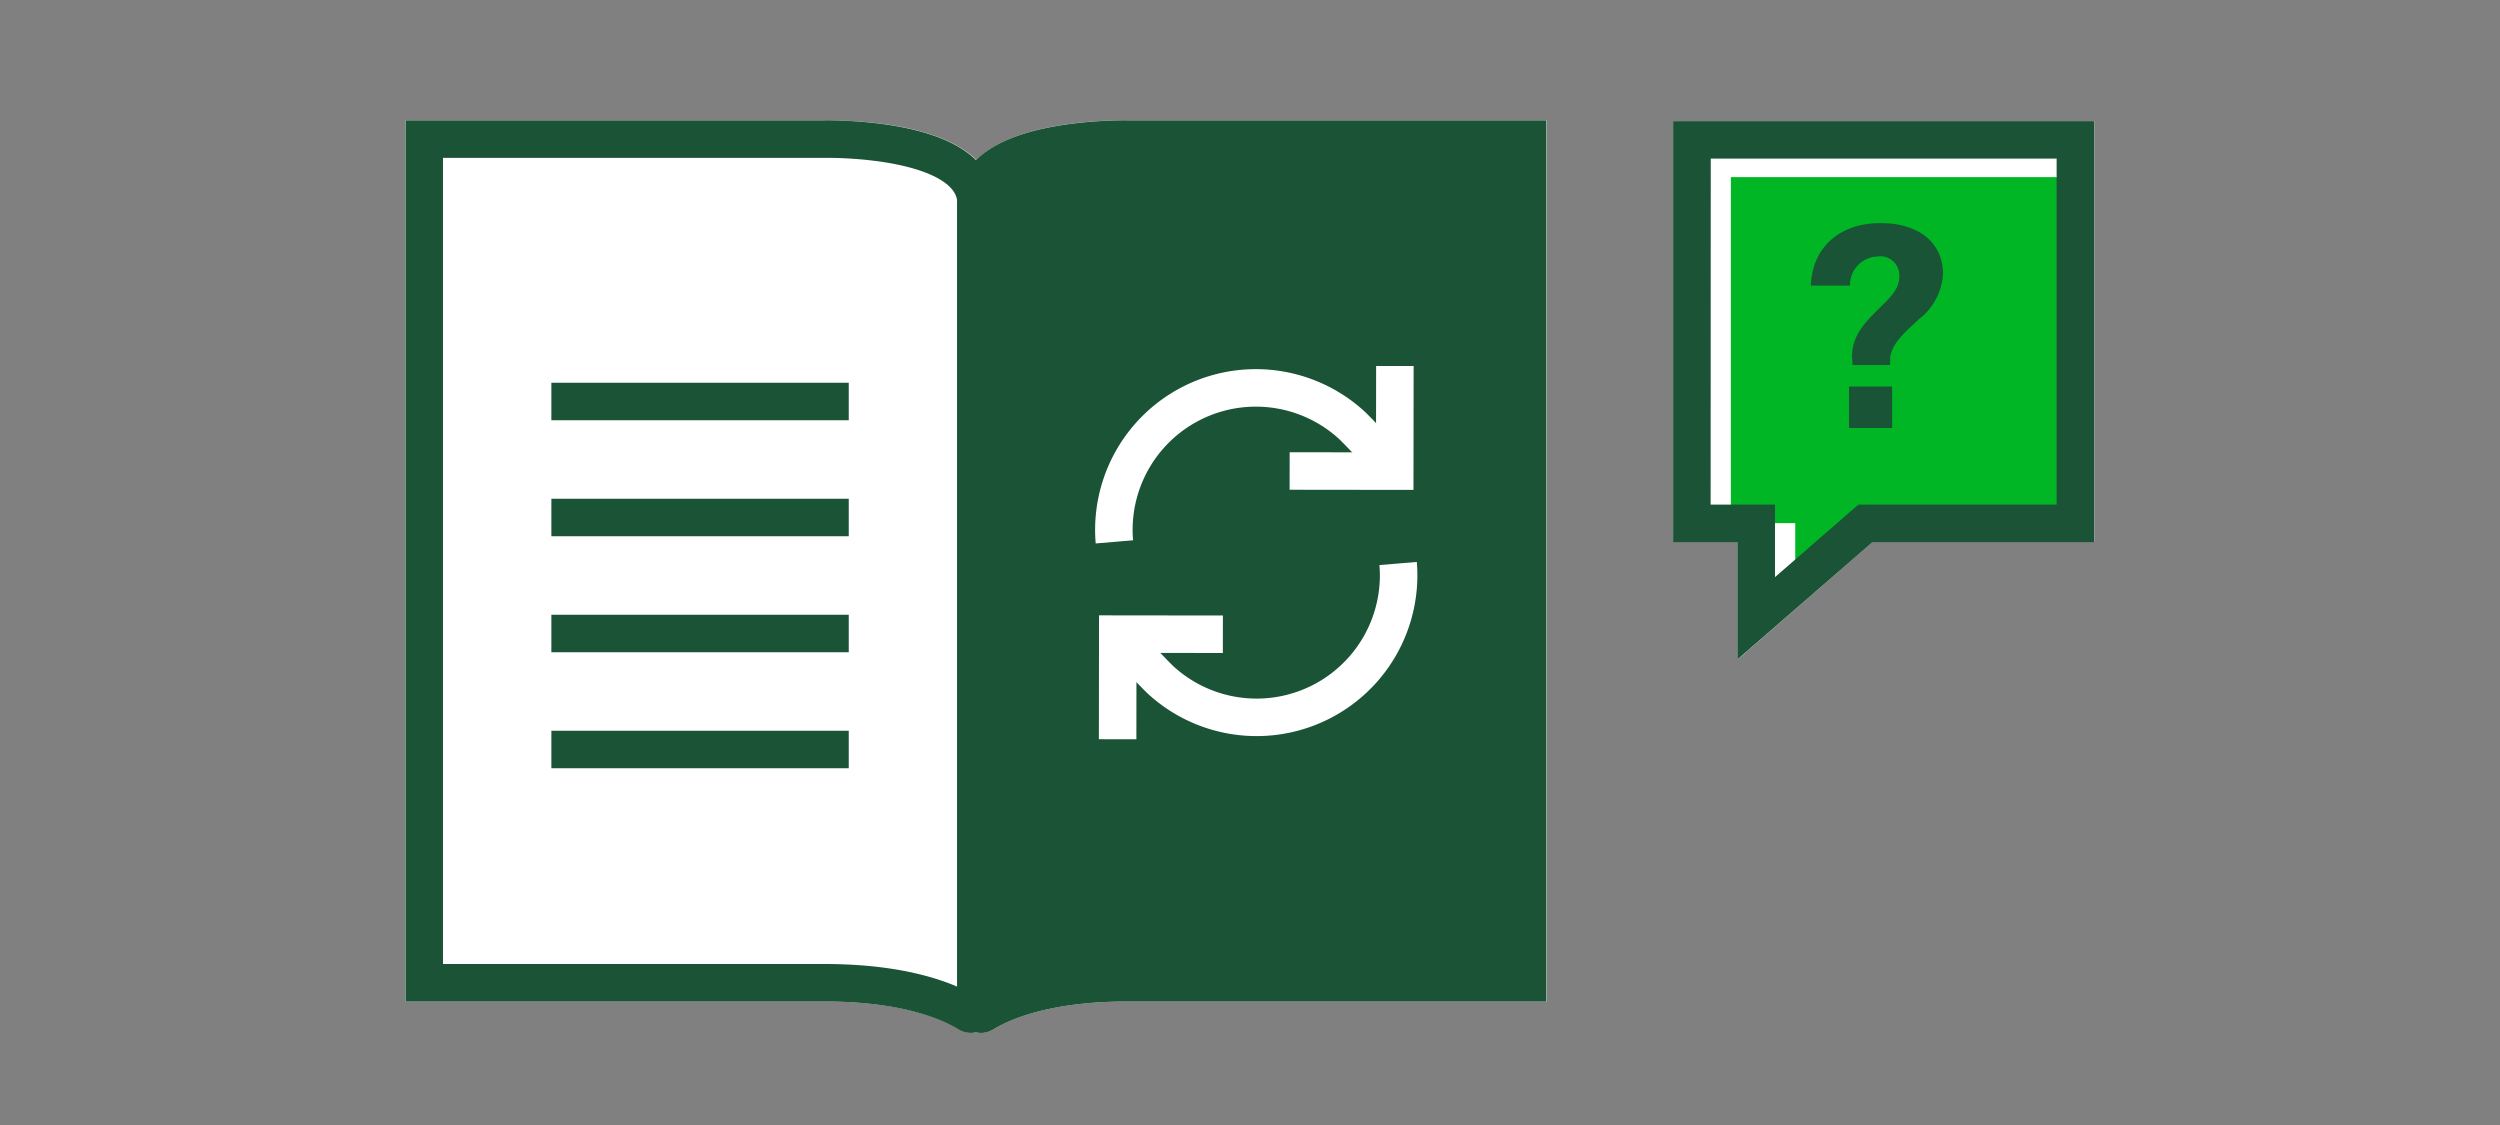
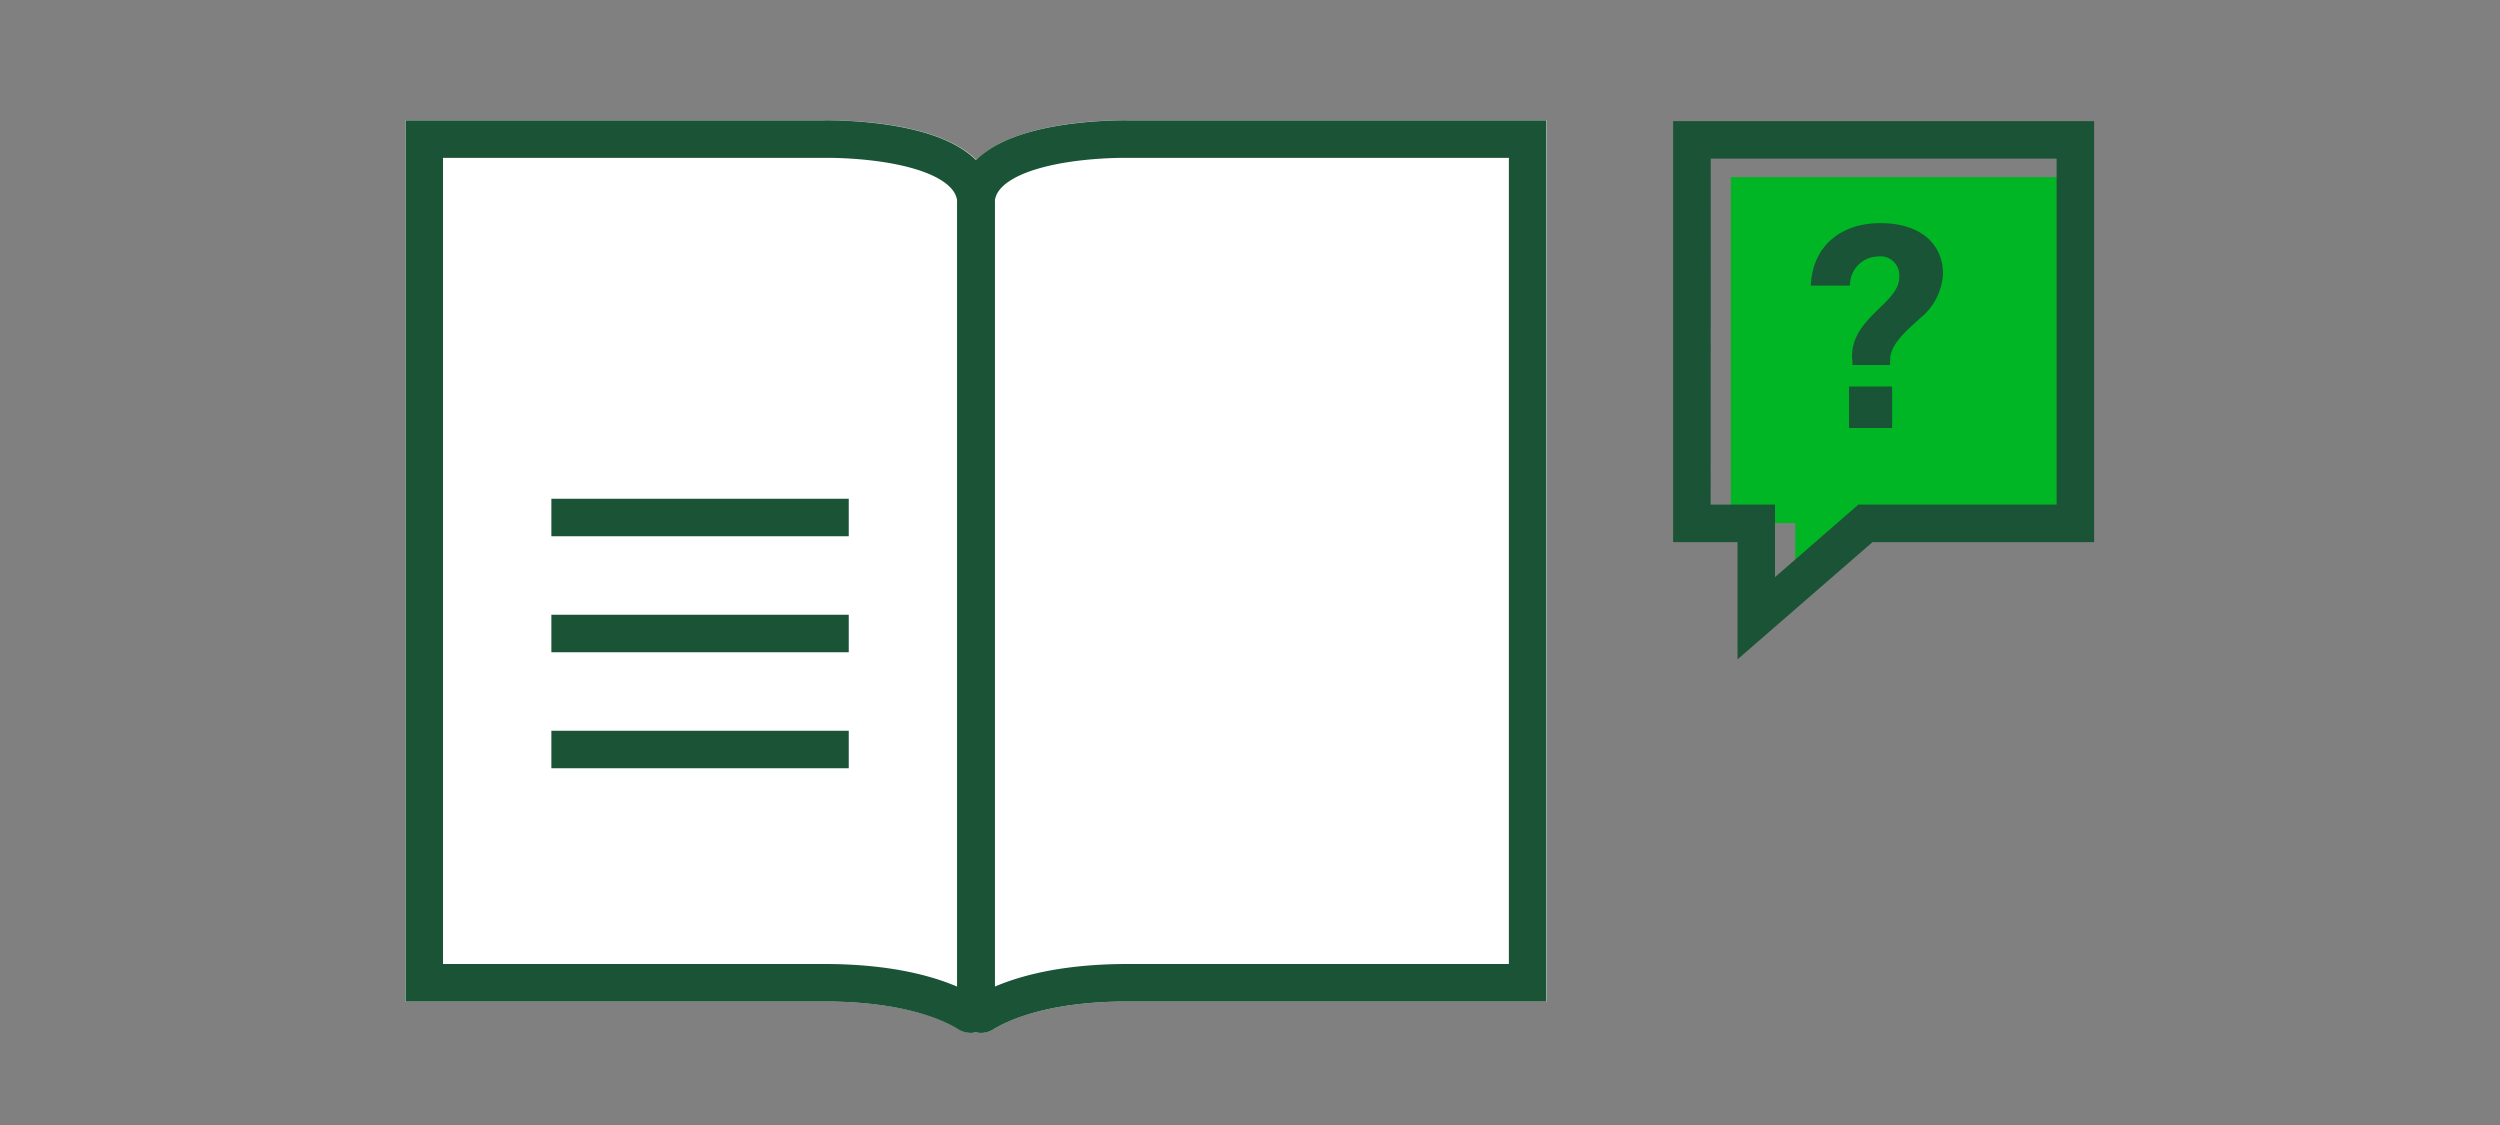
<svg xmlns="http://www.w3.org/2000/svg" viewBox="0 0 200 90">
  <rect x="0" y="0" width="200" height="90" fill="#808080" stroke="none" />
  <title>howToRenew</title>
  <g id="FLT_ART_WORKS" data-name="FLT ART WORKS">
    <path d="M90.24,9.63h33.5V80.12H90.21c-6.49,0-9.66,1.55-10.72,2.22a2,2,0,0,1-1,.29,1.74,1.74,0,0,1-.39,0,1.83,1.83,0,0,1-.4,0,2,2,0,0,1-1-.29c-1.06-.67-4.23-2.22-10.71-2.22H32.42V9.63H66c.86,0,8.79-.1,12.11,3.16h0C81.41,9.53,89.35,9.62,90.24,9.63Z" style="fill:#fff" />
-     <polygon points="167.54 9.69 167.54 43.36 149.8 43.36 139.01 52.76 139.01 43.36 133.86 43.36 133.86 9.69 167.54 9.69" style="fill:#fff" />
    <polygon points="138.47 41.85 143.62 41.85 143.62 47.65 150.29 41.85 166.15 41.85 166.15 14.17 138.47 14.17 138.47 41.85" style="fill:#00b624" />
    <path d="M139,52.75V43.37h-5.15V9.69h33.68V43.37H149.8Zm-2.15-12.38H142v5.8l6.67-5.8h15.86V12.69H136.86Z" style="fill:#1a5336" />
    <path d="M148.16,28.52c0-1.76,1.18-2.87,2.24-3.91.81-.79,1.54-1.51,1.54-2.42a1.52,1.52,0,0,0-1.74-1.67A2.28,2.28,0,0,0,148,22.85h-3.14c.14-3.14,2.37-5,5.58-5s5,1.68,5,4.07a4.89,4.89,0,0,1-1.85,3.55c-1.07,1-2.24,1.94-2.38,3.16v.57h-3Zm-.24,2.4h3.45v3.32h-3.45Z" style="fill:#1a5436" />
    <line x1="45.61" y1="50.68" x2="66.4" y2="50.68" style="fill:none;stroke:#1a5336;stroke-linecap:square;stroke-miterlimit:10;stroke-width:3px" />
-     <line x1="45.61" y1="32.12" x2="66.4" y2="32.12" style="fill:none;stroke:#1a5336;stroke-linecap:square;stroke-miterlimit:10;stroke-width:3px" />
    <line x1="45.61" y1="41.4" x2="66.4" y2="41.4" style="fill:none;stroke:#1a5336;stroke-linecap:square;stroke-miterlimit:10;stroke-width:3px" />
    <line x1="45.61" y1="59.96" x2="66.4" y2="59.96" style="fill:none;stroke:#1a5336;stroke-linecap:square;stroke-miterlimit:10;stroke-width:3px" />
    <path d="M65.94,78.62h-32V11.13h32s12.15-.26,12.15,5.19v64.4a.41.41,0,0,1-.63.35C76.16,80.26,72.72,78.62,65.94,78.62Z" style="fill:none;stroke:#1a5336;stroke-linecap:square;stroke-miterlimit:10;stroke-width:3px" />
-     <path d="M90.21,78.62h32V11.13h-32s-12.14-.26-12.14,5.19v64.4a.4.4,0,0,0,.62.35C80,80.26,83.43,78.62,90.21,78.62Z" style="fill:#1a5336" />
    <path d="M90.21,78.62h32V11.13h-32s-12.14-.26-12.14,5.19v64.4a.4.4,0,0,0,.62.35C80,80.26,83.43,78.62,90.21,78.62Z" style="fill:none;stroke:#1a5336;stroke-linecap:square;stroke-miterlimit:10;stroke-width:3px" />
    <path d="M89.15,43.35a11.36,11.36,0,0,1,18.91-9.41c.52.46,3.11,3.23,3.53,3.75" style="fill:none;stroke:#fff;stroke-miterlimit:10;stroke-width:3px" />
    <polyline points="111.59 29.28 111.58 37.69 103.17 37.68" style="fill:none;stroke:#fff;stroke-miterlimit:10;stroke-width:3px" />
    <path d="M111.85,45.08a11.36,11.36,0,0,1-18.91,9.4c-.52-.46-3.11-3.22-3.52-3.75" style="fill:none;stroke:#fff;stroke-miterlimit:10;stroke-width:3px" />
-     <polyline points="89.41 59.14 89.42 50.73 97.83 50.74" style="fill:none;stroke:#fff;stroke-miterlimit:10;stroke-width:3px" />
  </g>
</svg>